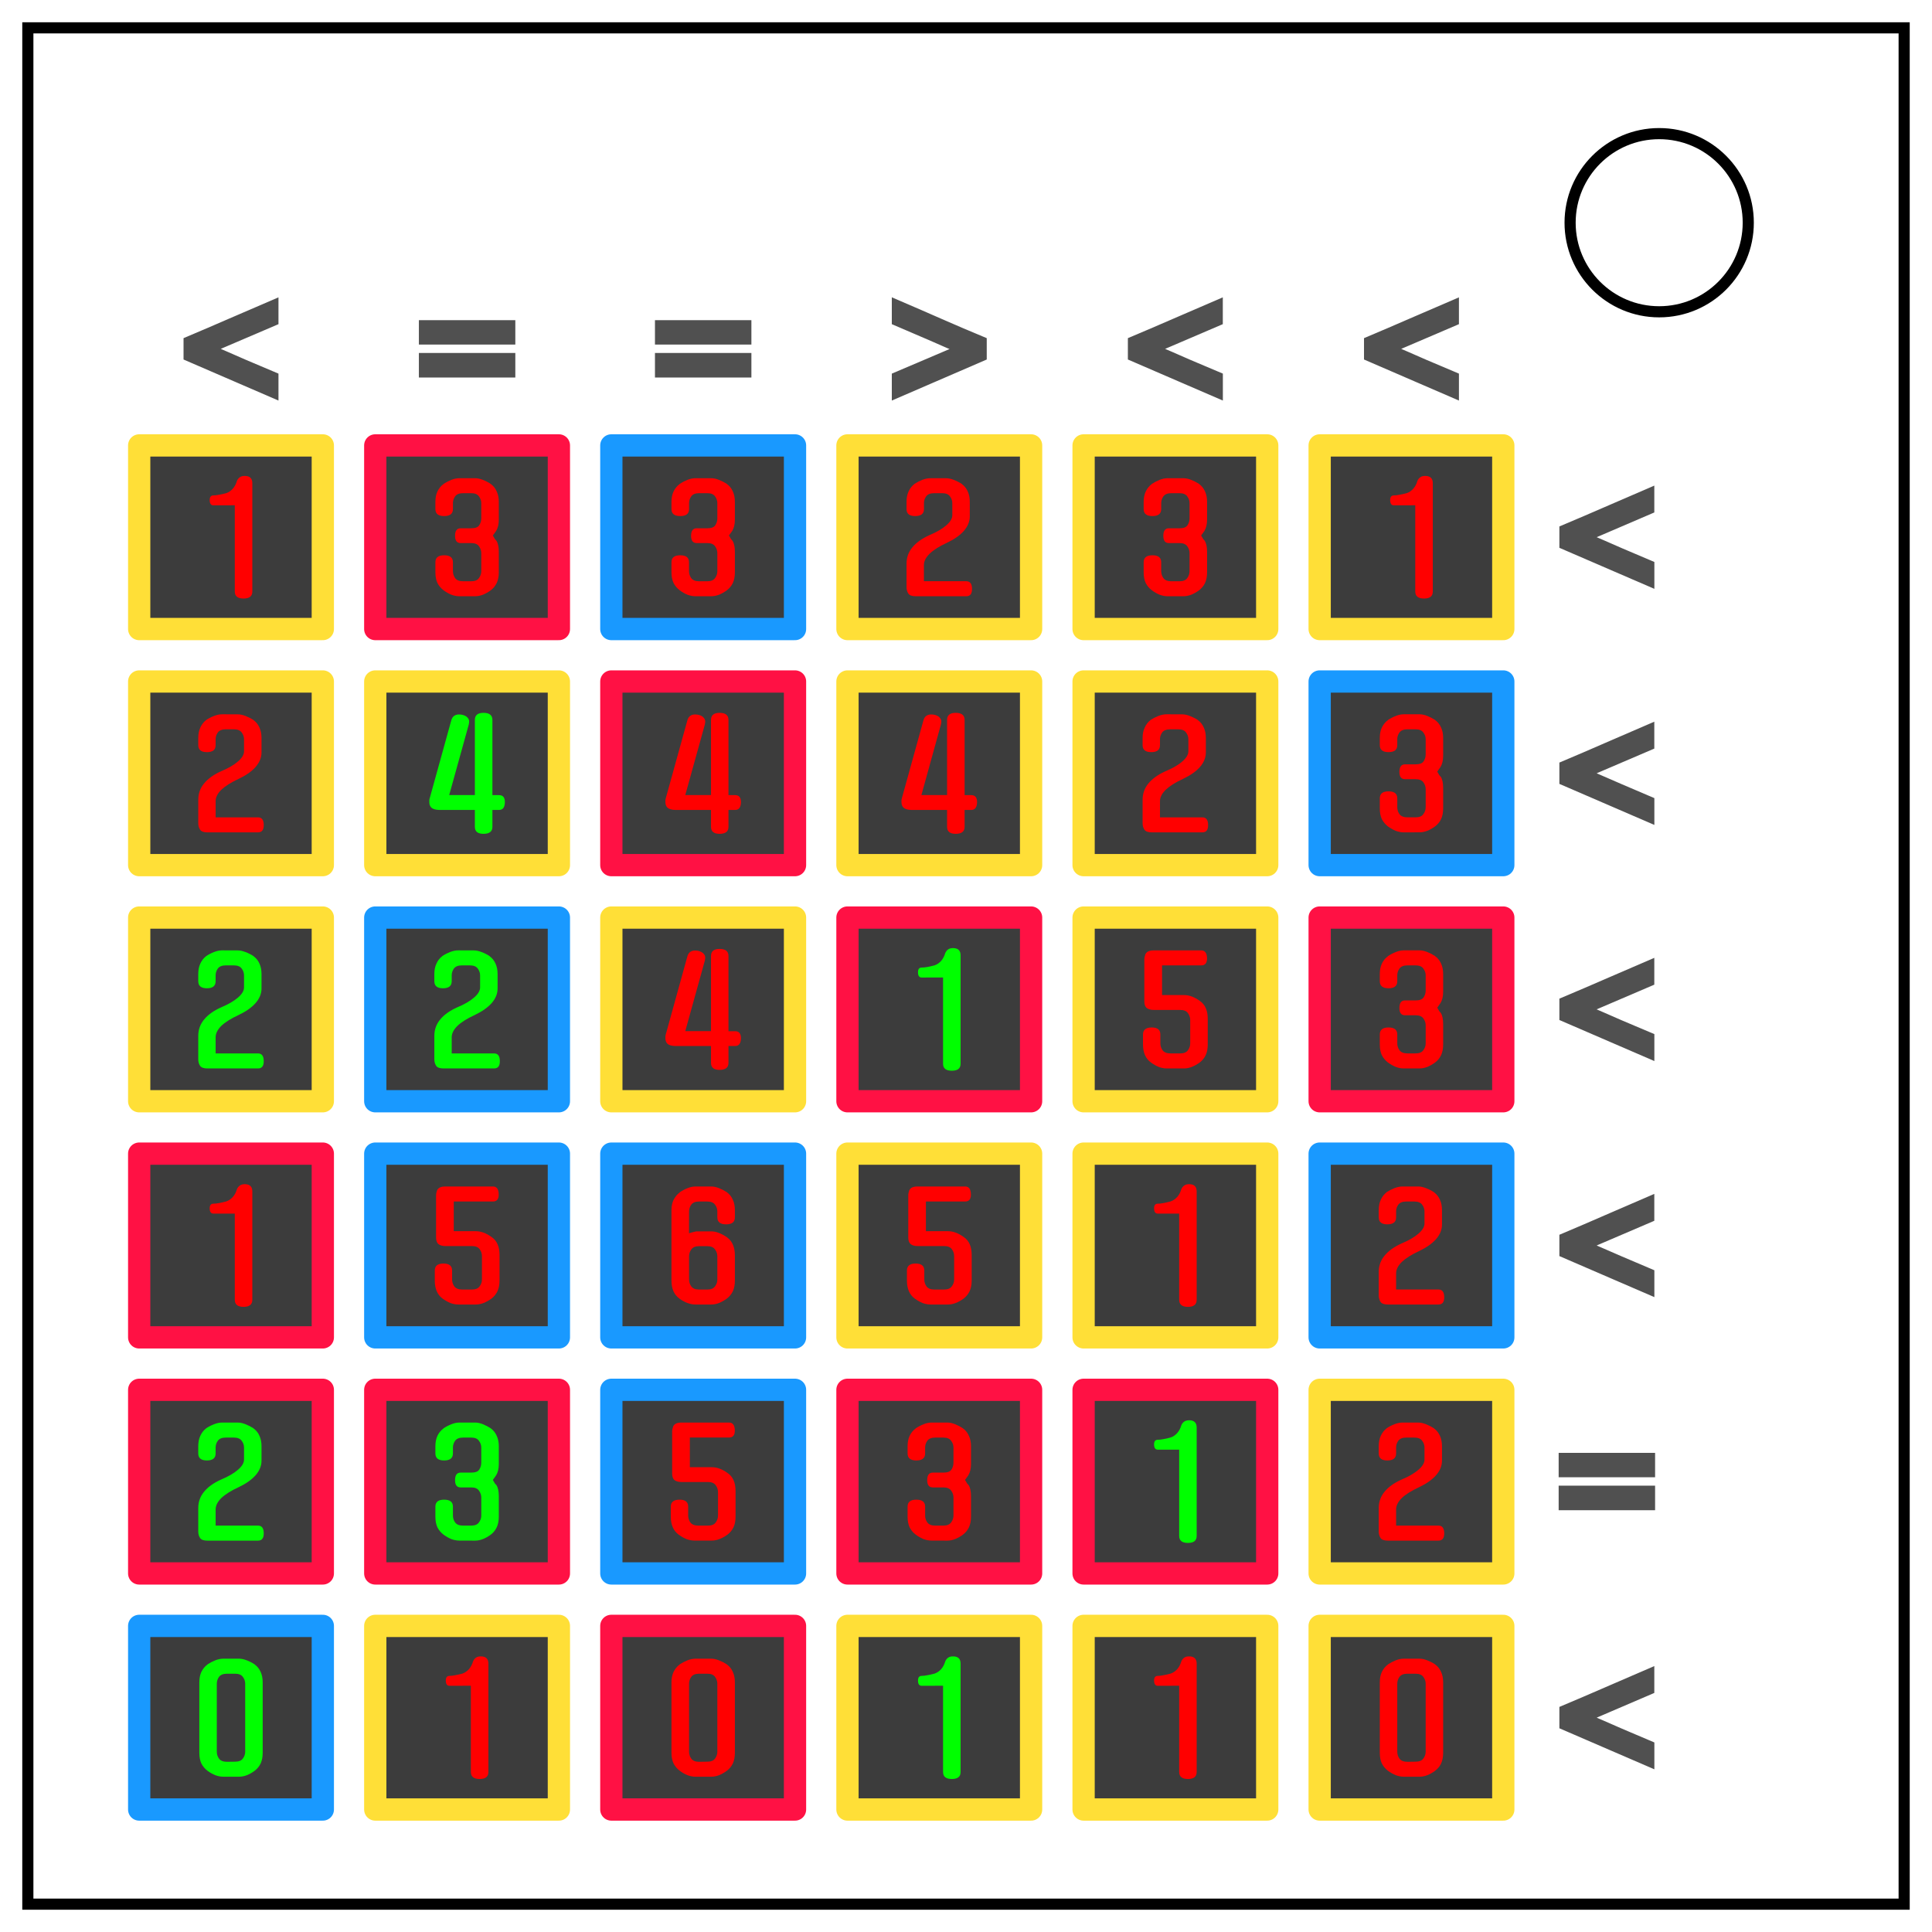
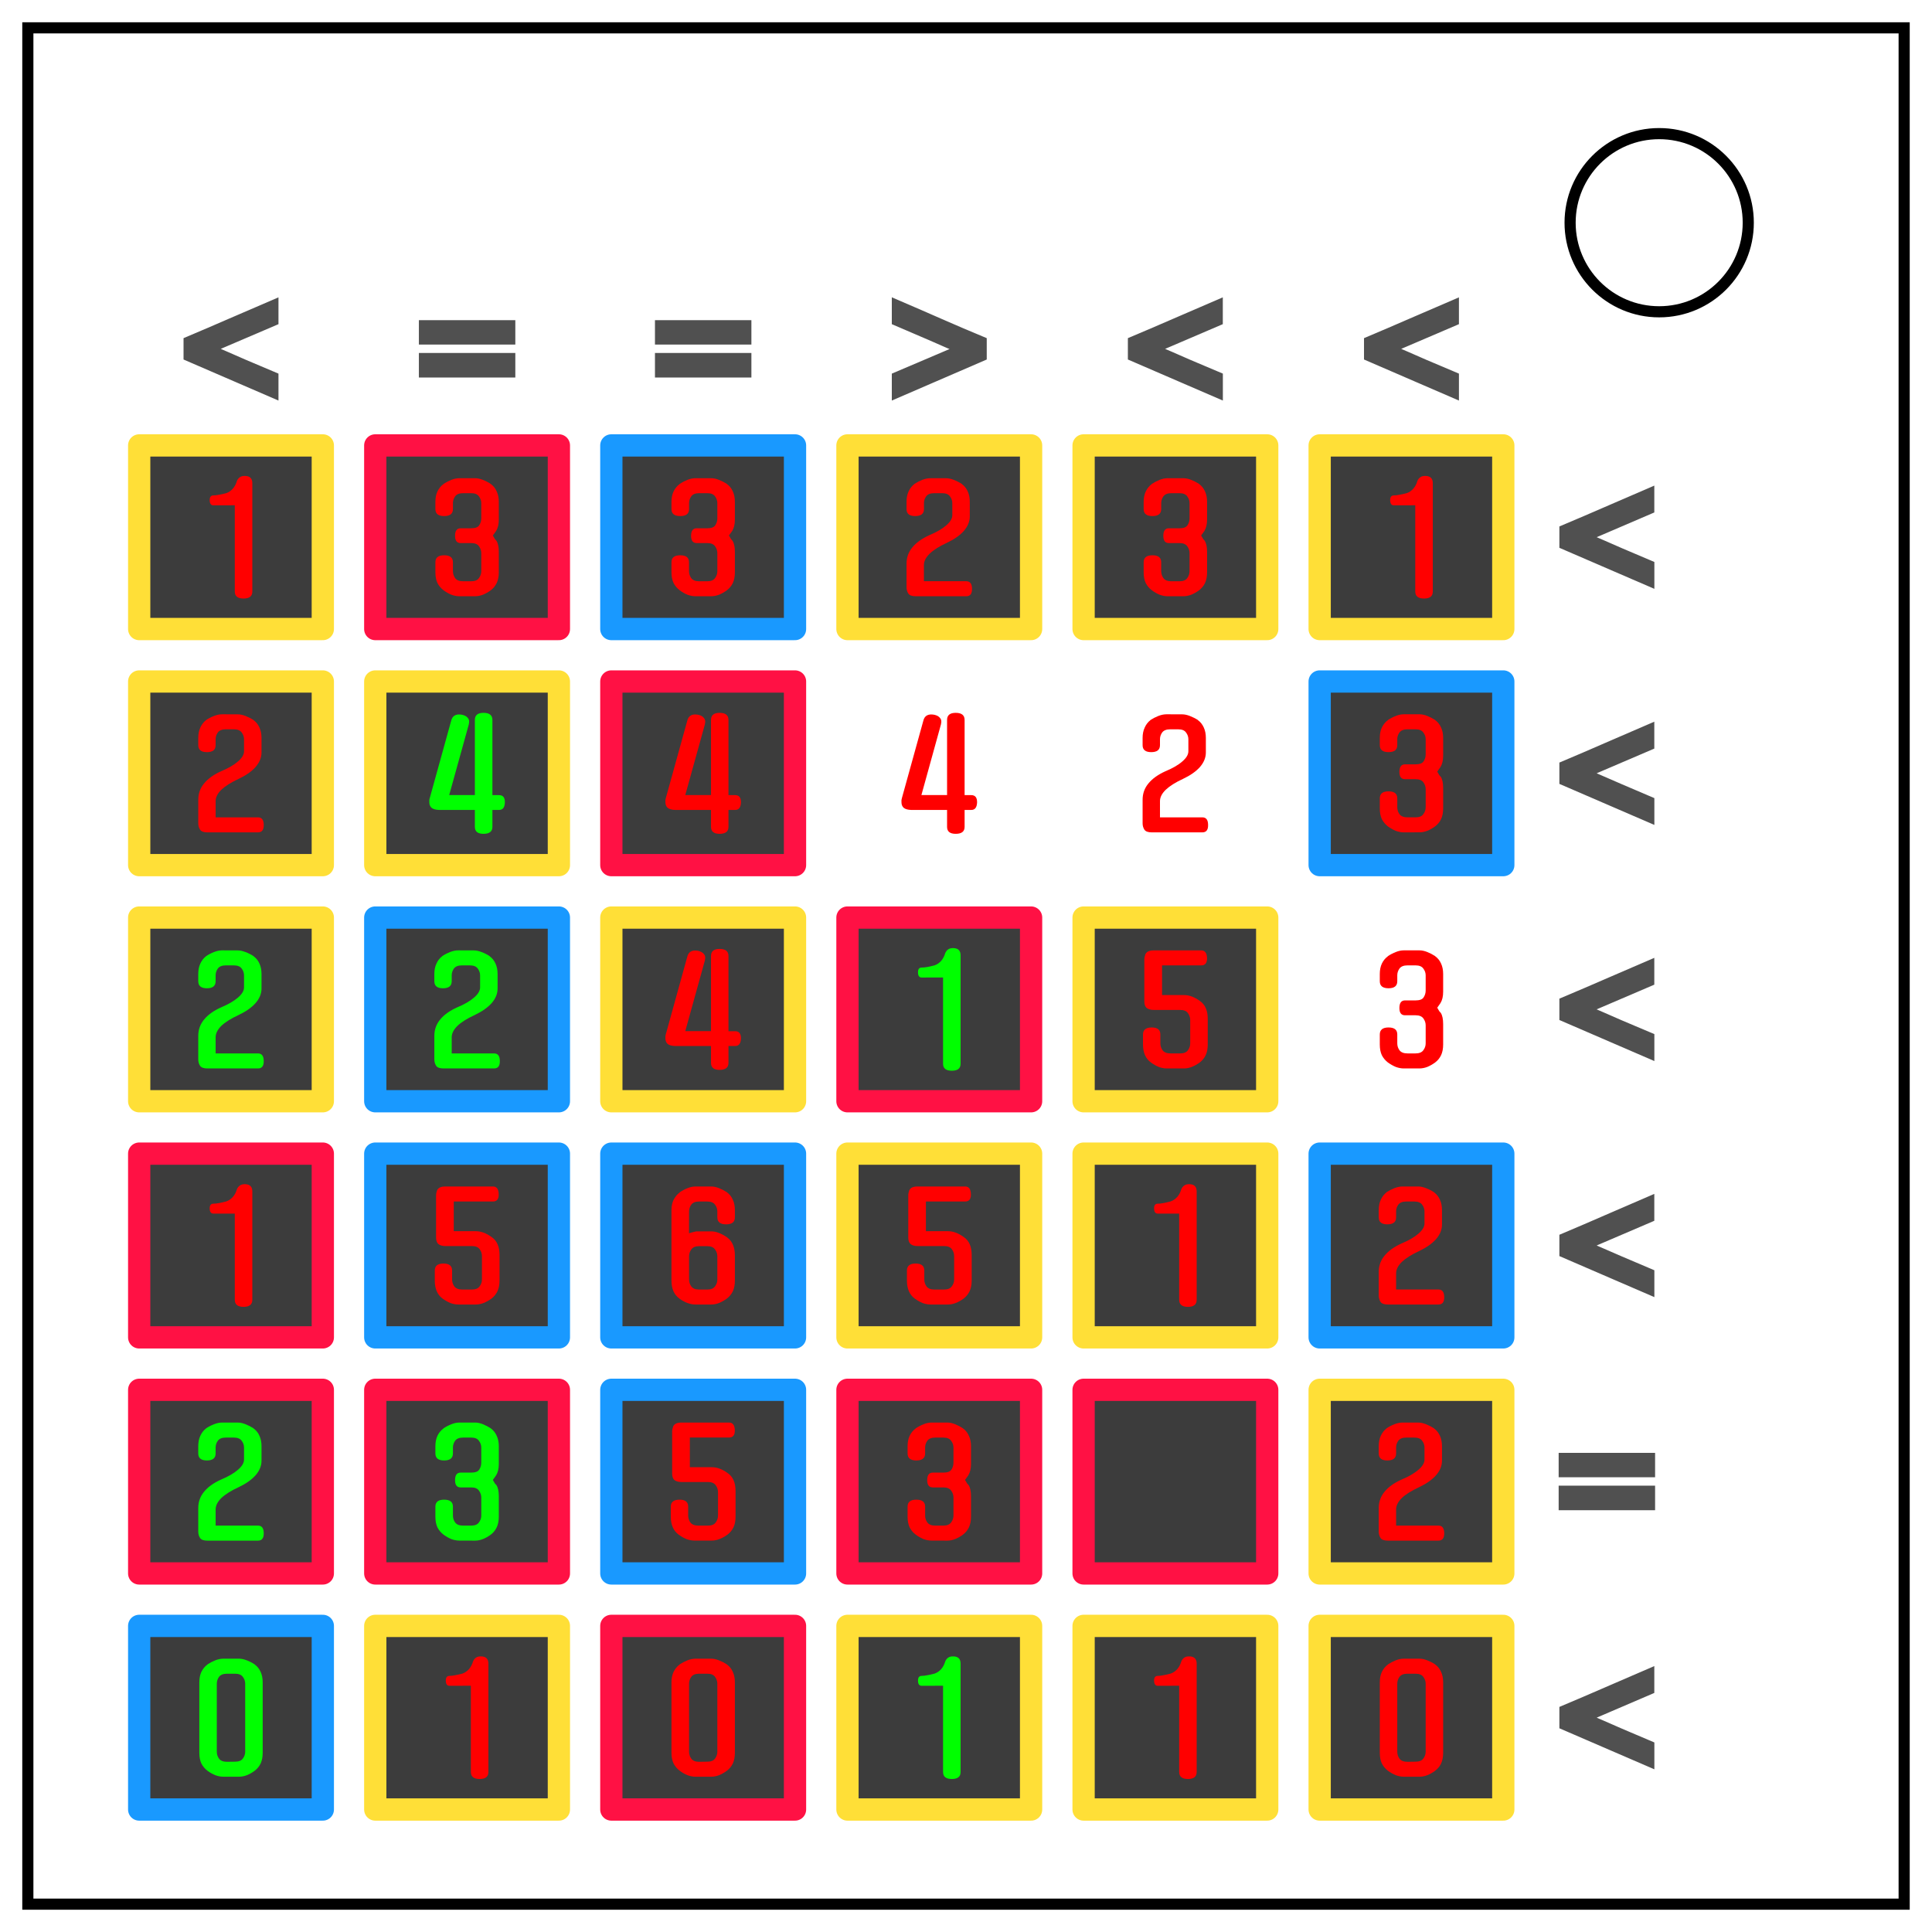
<svg xmlns="http://www.w3.org/2000/svg" fill="none" stroke="#000" stroke-width="2" viewBox="0 0 347 347">
  <path d="M5 5h337v337H5z" />
  <circle cx="298" cy="40" r="16" />
  <path fill="#3c3c3c" stroke="#1999ff" stroke-linecap="round" stroke-linejoin="round" stroke-width="4" d="M25 325h32.98v-32.98H25Z" />
  <path fill="#3c3c3c" stroke="#ffdf37" stroke-linecap="round" stroke-linejoin="round" stroke-width="4" d="M67.4 325h32.98v-32.98H67.4Z" />
  <path fill="#3c3c3c" stroke="#f14" stroke-linecap="round" stroke-linejoin="round" stroke-width="4" d="M109.8 325h32.99v-32.98H109.8z" />
  <path fill="#3c3c3c" stroke="#ffdf37" stroke-linecap="round" stroke-linejoin="round" stroke-width="4" d="M152.21 325h32.98v-32.98h-32.98zm42.41 0h32.98v-32.98h-32.98zm42.4 0H270v-32.98h-32.98z" />
  <path fill="#3c3c3c" stroke="#f14" stroke-linecap="round" stroke-linejoin="round" stroke-width="4" d="M25 282.6h32.98v-32.98H25Zm42.4 0h32.98v-32.98H67.4Z" />
  <path fill="#3c3c3c" stroke="#1999ff" stroke-linecap="round" stroke-linejoin="round" stroke-width="4" d="M109.8 282.6h32.99v-32.98H109.8z" />
  <path fill="#3c3c3c" stroke="#f14" stroke-linecap="round" stroke-linejoin="round" stroke-width="4" d="M152.21 282.6h32.98v-32.98h-32.98zm42.41 0h32.98v-32.98h-32.98z" />
  <path fill="#3c3c3c" stroke="#ffdf37" stroke-linecap="round" stroke-linejoin="round" stroke-width="4" d="M237.02 282.6H270v-32.98h-32.98z" />
  <path fill="#3c3c3c" stroke="#f14" stroke-linecap="round" stroke-linejoin="round" stroke-width="4" d="M25 240.2h32.98v-33H25Z" />
  <path fill="#3c3c3c" stroke="#1999ff" stroke-linecap="round" stroke-linejoin="round" stroke-width="4" d="M67.4 240.2h32.98v-33H67.4Zm42.4 0h32.99v-33H109.8z" />
  <path fill="#3c3c3c" stroke="#ffdf37" stroke-linecap="round" stroke-linejoin="round" stroke-width="4" d="M152.21 240.2h32.98v-33h-32.98zm42.41 0h32.98v-33h-32.98z" />
  <path fill="#3c3c3c" stroke="#1999ff" stroke-linecap="round" stroke-linejoin="round" stroke-width="4" d="M237.02 240.2H270v-33h-32.98z" />
  <path fill="#3c3c3c" stroke="#ffdf37" stroke-linecap="round" stroke-linejoin="round" stroke-width="4" d="M25 197.79h32.98V164.8H25Z" />
  <path fill="#3c3c3c" stroke="#1999ff" stroke-linecap="round" stroke-linejoin="round" stroke-width="4" d="M67.4 197.79h32.98V164.8H67.4Z" />
  <path fill="#3c3c3c" stroke="#ffdf37" stroke-linecap="round" stroke-linejoin="round" stroke-width="4" d="M109.8 197.79h32.99V164.8H109.8z" />
  <path fill="#3c3c3c" stroke="#f14" stroke-linecap="round" stroke-linejoin="round" stroke-width="4" d="M152.21 197.79h32.98V164.8h-32.98z" />
  <path fill="#3c3c3c" stroke="#ffdf37" stroke-linecap="round" stroke-linejoin="round" stroke-width="4" d="M194.62 197.79h32.98V164.8h-32.98z" />
-   <path fill="#3c3c3c" stroke="#f14" stroke-linecap="round" stroke-linejoin="round" stroke-width="4" d="M237.02 197.79H270V164.8h-32.98z" />
  <path fill="#3c3c3c" stroke="#ffdf37" stroke-linecap="round" stroke-linejoin="round" stroke-width="4" d="M25 155.38h32.98V122.4H25Zm42.4 0h32.98V122.4H67.4Z" />
  <path fill="#3c3c3c" stroke="#f14" stroke-linecap="round" stroke-linejoin="round" stroke-width="4" d="M109.8 155.38h32.99V122.4H109.8z" />
-   <path fill="#3c3c3c" stroke="#ffdf37" stroke-linecap="round" stroke-linejoin="round" stroke-width="4" d="M152.21 155.38h32.98V122.4h-32.98zm42.41 0h32.98V122.4h-32.98z" />
  <path fill="#3c3c3c" stroke="#1999ff" stroke-linecap="round" stroke-linejoin="round" stroke-width="4" d="M237.02 155.38H270V122.4h-32.98z" />
  <path fill="#3c3c3c" stroke="#ffdf37" stroke-linecap="round" stroke-linejoin="round" stroke-width="4" d="M25 112.98h32.98V80H25Z" />
  <path fill="#3c3c3c" stroke="#f14" stroke-linecap="round" stroke-linejoin="round" stroke-width="4" d="M67.4 112.98h32.98V80H67.4Z" />
  <path fill="#3c3c3c" stroke="#1999ff" stroke-linecap="round" stroke-linejoin="round" stroke-width="4" d="M109.8 112.98h32.99V80H109.8z" />
  <path fill="#3c3c3c" stroke="#ffdf37" stroke-linecap="round" stroke-linejoin="round" stroke-width="4" d="M152.21 112.98h32.98V80h-32.98zm42.41 0h32.98V80h-32.98zm42.4 0H270V80h-32.98z" />
  <path fill="red" stroke="none" d="M38.33 90.76q-.64 0-.67-.88-.02-.9.67-.9.43 0 1.01-.12.6-.1 1.31-.29.67-.24 1.17-.8.51-.59.72-1.36.16-.43.54-.7.37-.26.98-.23 1.26.05 1.26 1.3v19.47q0 1.25-1.58 1.25-1.57 0-1.57-1.25v-15.5Z" aria-label="1" />
  <path fill="red" stroke="none" d="M82.52 107.09q-.7 0-1.44-.27-.72-.29-1.41-.8-.7-.53-1.1-1.3-.37-.8-.37-1.92v-1.82q0-1.25 1.57-1.25 1.58 0 1.58 1.25v1.6q0 .7.4 1.26.42.56 1.41.56h1.47q.98 0 1.38-.56.43-.56.43-1.26v-3.22q0-.67-.4-1.23-.4-.59-1.41-.59h-1.9q-1 0-1-1.3 0-1.36 1-1.36h1.9q1.1 0 1.44-.54.37-.56.37-1.25v-2.72q0-.67-.43-1.23-.4-.56-1.38-.56h-1.47q-.99 0-1.41.56-.4.56-.4 1.23v1.07q0 1.25-1.58 1.25-1.57 0-1.57-1.25v-1.31q0-1.07.37-1.87.4-.82 1.1-1.33h-.03q.7-.45 1.44-.75.75-.29 1.44-.29h2.8q.67 0 1.41.3.75.29 1.44.74h-.02q.7.5 1.06 1.33.38.8.38 1.87v3.17q0 1.28-.48 2.06l-.32.45q-.16.24-.27.37l.37.64.27.3q.43.66.43 2.02v3.66q0 1.12-.38 1.92-.37.77-1.06 1.3-.7.51-1.42.8-.72.27-1.4.27zm42.4 0q-.69 0-1.44-.27-.72-.29-1.4-.8-.7-.53-1.1-1.3-.38-.8-.38-1.92v-1.82q0-1.25 1.58-1.25 1.57 0 1.57 1.25v1.6q0 .7.4 1.26.43.56 1.41.56h1.47q.99 0 1.39-.56.42-.56.42-1.26v-3.22q0-.67-.4-1.23-.4-.59-1.4-.59h-1.9q-1.02 0-1.02-1.3 0-1.36 1.02-1.36h1.9q1.08 0 1.43-.54.37-.56.37-1.25v-2.72q0-.67-.42-1.23-.4-.56-1.39-.56h-1.47q-.98 0-1.4.56-.4.56-.4 1.23v1.07q0 1.25-1.58 1.25t-1.58-1.25v-1.31q0-1.07.38-1.87.4-.82 1.1-1.33h-.04q.7-.45 1.44-.75.75-.29 1.44-.29h2.8q.67 0 1.42.3.74.29 1.44.74h-.03q.7.5 1.07 1.33.37.8.37 1.87v3.17q0 1.28-.48 2.06l-.32.45q-.16.24-.27.37l.38.64.26.3q.43.66.43 2.02v3.66q0 1.12-.37 1.92-.38.77-1.07 1.3-.7.51-1.41.8-.72.27-1.42.27z" aria-label="3" />
  <path fill="red" stroke="none" d="M169.91 85.89q.64 0 1.4.3.76.29 1.46.74h-.03q.7.5 1.07 1.33.37.8.37 1.87v2.61q0 1.39-1.07 2.62-1.06 1.2-3.04 2.13-2.02.93-3.09 1.95-1.04 1.01-1.04 2.05v2.9h7.6q1.01 0 1.04 1.31.05 1.39-1.04 1.39h-9.07q-1 0-1.33-.48-.32-.5-.32-1.15v-4.21q0-1.68 1.04-2.93 1.04-1.28 3.04-2.19 1.97-.83 3.04-1.76 1.1-.93 1.1-1.84v-2.16q0-.67-.43-1.23-.4-.56-1.39-.56h-1.47q-.98 0-1.4.56-.4.56-.4 1.23v1.07q0 1.25-1.58 1.25-1.55 0-1.55-1.25v-1.31q0-1.07.37-1.87.38-.82 1.04-1.33h-.02q.7-.45 1.44-.75.77-.29 1.46-.29z" aria-label="2" />
  <path fill="red" stroke="none" d="M209.73 107.09q-.7 0-1.44-.27-.72-.29-1.41-.8-.7-.53-1.1-1.3-.37-.8-.37-1.92v-1.82q0-1.25 1.58-1.25 1.57 0 1.57 1.25v1.6q0 .7.4 1.26.43.56 1.41.56h1.47q.99 0 1.39-.56.42-.56.42-1.26v-3.22q0-.67-.4-1.23-.4-.59-1.41-.59h-1.9q-1 0-1-1.3 0-1.36 1-1.36h1.9q1.1 0 1.44-.54.37-.56.37-1.25v-2.72q0-.67-.42-1.23-.4-.56-1.4-.56h-1.46q-.98 0-1.41.56-.4.56-.4 1.23v1.07q0 1.25-1.57 1.25-1.58 0-1.58-1.25v-1.31q0-1.07.38-1.87.4-.82 1.09-1.33h-.03q.7-.45 1.44-.75.75-.29 1.44-.29h2.8q.67 0 1.42.3.74.29 1.44.74h-.03q.7.5 1.07 1.33.37.8.37 1.87v3.17q0 1.28-.48 2.06l-.32.45q-.16.24-.27.37l.38.64.26.3q.43.66.43 2.02v3.66q0 1.12-.37 1.92-.38.77-1.07 1.3-.7.51-1.41.8-.72.27-1.42.27z" aria-label="3" />
  <path fill="red" stroke="none" d="M250.35 90.76q-.64 0-.67-.88-.02-.9.67-.9.43 0 1.01-.12.59-.1 1.31-.29.67-.24 1.17-.8.51-.59.72-1.36.16-.43.54-.7.37-.26.98-.23 1.26.05 1.26 1.3v19.47q0 1.25-1.58 1.25-1.57 0-1.57-1.25v-15.5Z" aria-label="1" />
  <path fill="red" stroke="none" d="M42.7 128.3q.64 0 1.39.29.77.3 1.47.74h-.03q.7.51 1.07 1.34.37.8.37 1.86v2.62q0 1.38-1.07 2.61-1.06 1.2-3.04 2.13-2.02.94-3.1 1.95-1.03 1.01-1.03 2.05v2.91h7.6q1.01 0 1.04 1.3.05 1.4-1.04 1.4h-9.07q-1.01 0-1.33-.49-.32-.5-.32-1.14v-4.22q0-1.68 1.04-2.93 1.04-1.28 3.04-2.19 1.97-.82 3.04-1.76 1.1-.93 1.1-1.84v-2.16q0-.66-.43-1.22-.4-.56-1.4-.56h-1.46q-.98 0-1.41.56-.4.56-.4 1.22v1.07q0 1.25-1.57 1.25-1.55 0-1.55-1.25v-1.3q0-1.07.37-1.87.38-.83 1.04-1.34H37q.69-.45 1.44-.74.77-.3 1.46-.3z" aria-label="2" />
  <path fill="#0f0" stroke="none" d="M78.84 145.47q-.9-.03-1.33-.38-.4-.37-.4-1v-.4q.02-.22.08-.36l3.84-13.86q.32-1.39 1.94-1.1.75.16 1.07.6.35.4.16 1.06l.03-.03-3.55 12.8h4.61v-13.5q0-1.27 1.55-1.27 1.6 0 1.6 1.28v13.5h1.2q1.07 0 1.04 1.32-.05 1.34-1.04 1.34h-1.2v3.04q0 1.25-1.6 1.25-1.55 0-1.55-1.25v-3.04z" aria-label="4" />
  <path fill="red" stroke="none" d="M121.24 145.47q-.9-.03-1.33-.38-.4-.37-.4-1v-.4q.03-.22.08-.36l3.84-13.86q.32-1.39 1.95-1.1.74.16 1.06.6.35.4.16 1.06l.03-.03-3.55 12.8h4.62v-13.5q0-1.27 1.54-1.27 1.6 0 1.6 1.28v13.5h1.2q1.07 0 1.04 1.32-.05 1.34-1.04 1.34h-1.2v3.04q0 1.25-1.6 1.25-1.54 0-1.54-1.25v-3.04zm42.41 0q-.9-.03-1.34-.38-.4-.37-.4-1v-.4q.03-.22.08-.36l3.84-13.86q.32-1.39 1.95-1.1.75.16 1.07.6.34.4.16 1.06l.02-.03-3.54 12.8h4.61v-13.5q0-1.27 1.55-1.27 1.6 0 1.6 1.28v13.5h1.2q1.06 0 1.04 1.32-.06 1.34-1.04 1.34h-1.2v3.04q0 1.25-1.6 1.25-1.55 0-1.55-1.25v-3.04z" aria-label="4" />
  <path fill="red" stroke="none" d="M212.32 128.3q.64 0 1.38.29.78.3 1.47.74h-.03q.7.51 1.07 1.34.37.8.37 1.86v2.62q0 1.38-1.06 2.61-1.07 1.2-3.04 2.13-2.03.94-3.1 1.95-1.04 1.01-1.04 2.05v2.91h7.6q1.02 0 1.04 1.3.06 1.4-1.04 1.4h-9.06q-1.02 0-1.34-.49-.32-.5-.32-1.14v-4.22q0-1.68 1.04-2.93 1.04-1.28 3.04-2.19 1.98-.82 3.04-1.76 1.1-.93 1.1-1.84v-2.16q0-.66-.43-1.22-.4-.56-1.39-.56h-1.46q-.99 0-1.42.56-.4.56-.4 1.22v1.07q0 1.25-1.57 1.25-1.55 0-1.55-1.25v-1.3q0-1.07.38-1.87.37-.83 1.04-1.34h-.03q.7-.45 1.44-.74.77-.3 1.47-.3z" aria-label="2" />
  <path fill="red" stroke="none" d="M252.14 149.5q-.7 0-1.44-.27-.72-.3-1.42-.8-.69-.54-1.09-1.3-.37-.8-.37-1.93v-1.81q0-1.26 1.57-1.26t1.57 1.26v1.6q0 .7.4 1.25.43.56 1.42.56h1.46q.99 0 1.39-.56.43-.56.43-1.25v-3.23q0-.67-.4-1.23-.4-.58-1.42-.58h-1.89q-1.01 0-1.01-1.3 0-1.37 1.01-1.37h1.9q1.09 0 1.43-.53.38-.56.38-1.26v-2.72q0-.66-.43-1.22-.4-.56-1.39-.56h-1.46q-.99 0-1.42.56-.4.56-.4 1.22v1.07q0 1.25-1.57 1.25t-1.57-1.25v-1.3q0-1.07.37-1.87.4-.83 1.1-1.34h-.03q.69-.45 1.44-.74.74-.3 1.44-.3h2.8q.66 0 1.41.3.75.3 1.44.74h-.03q.7.51 1.07 1.34.37.8.37 1.86v3.18q0 1.28-.48 2.05l-.32.45-.26.38.37.64.27.3q.42.66.42 2.02v3.65q0 1.12-.37 1.92-.37.77-1.07 1.3-.69.51-1.41.8-.72.27-1.41.27z" aria-label="3" />
  <path fill="#0f0" stroke="none" d="M42.7 170.7q.64 0 1.39.3.77.28 1.47.74h-.03q.7.5 1.07 1.33.37.8.37 1.87v2.61q0 1.39-1.07 2.61-1.06 1.2-3.04 2.14-2.02.93-3.1 1.94-1.03 1.02-1.03 2.06v2.9h7.6q1.01 0 1.04 1.31.05 1.39-1.04 1.39h-9.07q-1.01 0-1.33-.48-.32-.5-.32-1.15v-4.21q0-1.68 1.04-2.94 1.04-1.28 3.04-2.18 1.97-.83 3.04-1.76 1.1-.94 1.1-1.84v-2.16q0-.67-.43-1.23-.4-.56-1.4-.56h-1.46q-.98 0-1.41.56-.4.56-.4 1.23v1.06q0 1.26-1.57 1.26-1.55 0-1.55-1.26v-1.3q0-1.07.37-1.87.38-.83 1.04-1.33H37q.69-.46 1.44-.75.77-.3 1.46-.3zm42.4 0q.65 0 1.4.3.77.28 1.46.74h-.03q.7.5 1.07 1.33.37.8.37 1.87v2.61q0 1.39-1.06 2.61-1.07 1.2-3.04 2.14-2.03.93-3.1 1.94-1.04 1.02-1.04 2.06v2.9h7.6q1.02 0 1.04 1.31.06 1.39-1.04 1.39h-9.06q-1.02 0-1.34-.48-.32-.5-.32-1.15v-4.21q0-1.68 1.04-2.94 1.04-1.28 3.04-2.18 1.98-.83 3.04-1.76 1.1-.94 1.1-1.84v-2.16q0-.67-.43-1.23-.4-.56-1.39-.56h-1.46q-.99 0-1.42.56-.4.56-.4 1.23v1.06q0 1.26-1.57 1.26-1.55 0-1.55-1.26v-1.3q0-1.07.38-1.87.37-.83 1.04-1.33h-.03q.7-.46 1.44-.75.77-.3 1.47-.3z" aria-label="2" />
  <path fill="red" stroke="none" d="M121.24 187.87q-.9-.03-1.33-.37-.4-.38-.4-1.02v-.4q.03-.2.08-.34l3.84-13.87q.32-1.39 1.95-1.1.74.17 1.06.6.35.4.16 1.06l.03-.03-3.55 12.8h4.62v-13.49q0-1.28 1.54-1.28 1.6 0 1.6 1.28v13.5h1.2q1.07 0 1.04 1.33-.05 1.33-1.04 1.33h-1.2v3.04q0 1.25-1.6 1.25-1.54 0-1.54-1.25v-3.04z" aria-label="4" />
  <path fill="#0f0" stroke="none" d="M165.54 175.57q-.64 0-.66-.88-.03-.91.66-.91.43 0 1.02-.1.58-.11 1.3-.3.67-.24 1.18-.8.5-.59.72-1.36.16-.43.53-.7.37-.26.99-.23 1.25.05 1.25 1.3v19.47q0 1.25-1.57 1.25-1.58 0-1.58-1.25v-15.5z" aria-label="1" />
  <path fill="red" stroke="none" d="M209.56 191.9q-.7 0-1.44-.27-.72-.3-1.41-.8-1.42-1.04-1.42-3.23v-1.8q0-1.26 1.58-1.26 1.54 0 1.54 1.25v1.6q0 .7.4 1.25.43.56 1.42.56h1.73q.99 0 1.39-.56.42-.56.42-1.25v-4.19q0-.66-.4-1.22-.4-.59-1.41-.59h-4.75q-.8 0-1.25-.35-.43-.34-.43-1.2v-7.54q0-.22.06-.46.05-.24.16-.56v.06q.32-.64 1.46-.64h8.54q.98 0 1.04 1.33.05 1.36-1.04 1.36h-7.04v5.33h3.94q1.39 0 2.83 1.04 1.44.96 1.44 3.23v4.61q0 1.12-.37 1.92-.38.78-1.07 1.31-.7.5-1.44.8-.72.27-1.39.27z" aria-label="5" />
  <path fill="red" stroke="none" d="M252.14 191.9q-.7 0-1.44-.27-.72-.3-1.42-.8-.69-.53-1.09-1.3-.37-.8-.37-1.93v-1.8q0-1.26 1.57-1.26t1.57 1.25v1.6q0 .7.4 1.25.43.56 1.42.56h1.46q.99 0 1.39-.56.43-.56.43-1.25v-3.23q0-.66-.4-1.22-.4-.59-1.42-.59h-1.89q-1.01 0-1.01-1.3 0-1.37 1.01-1.37h1.9q1.09 0 1.43-.53.38-.56.38-1.25v-2.72q0-.67-.43-1.23-.4-.56-1.39-.56h-1.46q-.99 0-1.42.56-.4.56-.4 1.23v1.06q0 1.26-1.57 1.26t-1.57-1.26v-1.3q0-1.07.37-1.87.4-.83 1.1-1.33h-.03q.69-.46 1.44-.75.74-.3 1.44-.3h2.8q.66 0 1.41.3.75.3 1.44.75h-.03q.7.5 1.07 1.33.37.8.37 1.87v3.17q0 1.28-.48 2.05l-.32.46-.26.37.37.64.27.3q.42.66.42 2.02v3.65q0 1.12-.37 1.92-.37.78-1.07 1.31-.69.5-1.41.8-.72.27-1.41.27z" aria-label="3" />
  <path fill="red" stroke="none" d="M38.33 217.97q-.64 0-.67-.88-.02-.9.67-.9.43 0 1.01-.11.6-.11 1.31-.3.67-.24 1.17-.8.51-.58.72-1.36.16-.42.54-.69.37-.27.98-.24 1.26.05 1.26 1.3v19.47q0 1.26-1.58 1.26-1.57 0-1.57-1.26v-15.49z" aria-label="1" />
  <path fill="red" stroke="none" d="M82.35 234.3q-.7 0-1.44-.26-.72-.3-1.42-.8-1.4-1.04-1.4-3.23v-1.81q0-1.26 1.56-1.26 1.55 0 1.55 1.26v1.6q0 .69.4 1.25.43.56 1.41.56h1.74q.98 0 1.38-.56.43-.56.43-1.25v-4.2q0-.66-.4-1.22-.4-.58-1.41-.58H80q-.8 0-1.25-.35-.43-.35-.43-1.2v-7.55q0-.21.05-.45l.16-.56v.05q.32-.64 1.47-.64h8.53q1 0 1.04 1.34.06 1.36-1.04 1.36H81.5v5.33h3.95q1.39 0 2.83 1.04 1.44.96 1.44 3.23v4.6q0 1.13-.38 1.93-.37.77-1.06 1.3-.7.51-1.44.8-.72.27-1.39.27z" aria-label="5" />
  <path fill="red" stroke="none" d="M128.84 225.64q0-.67-.42-1.23-.4-.59-1.39-.59h-1.47q-.98 0-1.4.59-.4.56-.4 1.23v4.16q0 .69.4 1.25.42.56 1.4.56h1.47q.99 0 1.39-.56.42-.56.42-1.25zm-5.09-4.14q.5-.16.88-.24.37-.1.53-.1h2.56q.7 0 1.42.29.74.3 1.44.77h-.03q.7.48 1.07 1.3.37.84.37 1.9v4.59q0 1.12-.37 1.92-.38.77-1.07 1.3-.7.51-1.41.8-.72.27-1.42.27h-2.8q-1.38 0-2.88-1.04h.03q-1.47-1.01-1.47-3.25v-12.67q0-1.06.38-1.84.4-.8 1.1-1.33h-.04q.7-.48 1.44-.77.75-.3 1.44-.3h2.8q.67 0 1.42.3.74.29 1.44.74h-.03q.7.5 1.07 1.34.37.8.37 1.86v1.3q0 1.26-1.57 1.26-1.58 0-1.58-1.25v-1.07q0-.66-.42-1.22-.4-.56-1.39-.56h-1.47q-.98 0-1.4.56-.4.56-.4 1.22z" aria-label="6" />
  <path fill="red" stroke="none" d="M167.16 234.3q-.7 0-1.44-.26-.72-.3-1.42-.8-1.41-1.04-1.41-3.23v-1.81q0-1.26 1.57-1.26 1.55 0 1.55 1.26v1.6q0 .69.4 1.25.43.56 1.41.56h1.74q.98 0 1.38-.56.43-.56.43-1.25v-4.2q0-.66-.4-1.22-.4-.58-1.41-.58h-4.75q-.8 0-1.25-.35-.43-.35-.43-1.2v-7.55q0-.21.05-.45l.16-.56v.05q.32-.64 1.47-.64h8.53q.99 0 1.04 1.34.06 1.36-1.04 1.36h-7.04v5.33h3.95q1.39 0 2.83 1.04 1.44.96 1.44 3.23v4.6q0 1.13-.38 1.93-.37.77-1.06 1.3-.7.51-1.44.8-.72.27-1.4.27z" aria-label="5" />
  <path fill="red" stroke="none" d="M207.95 217.97q-.64 0-.67-.88-.03-.9.67-.9.42 0 1.01-.11.59-.11 1.3-.3.67-.24 1.18-.8.5-.58.72-1.36.16-.42.53-.69.38-.27.99-.24 1.25.05 1.25 1.3v19.47q0 1.26-1.57 1.26t-1.57-1.26v-15.49z" aria-label="1" />
  <path fill="red" stroke="none" d="M254.72 213.1q.64 0 1.39.3.77.29 1.47.74h-.03q.7.5 1.07 1.34.37.8.37 1.86v2.62q0 1.38-1.07 2.6-1.06 1.2-3.04 2.14-2.02.94-3.1 1.95-1.03 1.01-1.03 2.05v2.9h7.6q1.01 0 1.04 1.32.05 1.38-1.04 1.38h-9.07q-1.01 0-1.33-.48-.32-.5-.32-1.14v-4.22q0-1.68 1.04-2.93 1.04-1.28 3.04-2.19 1.97-.82 3.04-1.76 1.1-.93 1.1-1.84v-2.16q0-.66-.43-1.22-.4-.56-1.4-.56h-1.46q-.98 0-1.41.56-.4.56-.4 1.22v1.07q0 1.25-1.57 1.25-1.55 0-1.55-1.25v-1.3q0-1.07.37-1.87.38-.83 1.04-1.34h-.03q.7-.45 1.44-.74.78-.3 1.47-.3z" aria-label="2" />
  <path fill="#0f0" stroke="none" d="M42.7 255.5q.64 0 1.39.3.77.3 1.47.75h-.03q.7.5 1.07 1.33.37.8.37 1.87v2.6q0 1.4-1.07 2.62-1.06 1.2-3.04 2.14-2.02.93-3.1 1.94-1.03 1.02-1.03 2.06v2.9h7.6q1.01 0 1.04 1.3.05 1.4-1.04 1.4h-9.07q-1.01 0-1.33-.48-.32-.51-.32-1.15v-4.21q0-1.68 1.04-2.94 1.04-1.28 3.04-2.18 1.97-.83 3.04-1.76 1.1-.94 1.1-1.84v-2.16q0-.67-.43-1.23-.4-.56-1.4-.56h-1.46q-.98 0-1.41.56-.4.56-.4 1.23v1.06q0 1.26-1.57 1.26-1.55 0-1.55-1.26v-1.3q0-1.07.37-1.87.38-.83 1.04-1.33H37q.69-.46 1.44-.75.77-.3 1.46-.3z" aria-label="2" />
  <path fill="#0f0" stroke="none" d="M82.52 276.7q-.7 0-1.44-.26-.72-.3-1.41-.8-.7-.53-1.1-1.3-.37-.8-.37-1.93v-1.81q0-1.25 1.57-1.25 1.58 0 1.58 1.25v1.6q0 .7.4 1.25.42.56 1.41.56h1.47q.98 0 1.38-.56.43-.56.43-1.25v-3.23q0-.66-.4-1.22-.4-.6-1.41-.6h-1.9q-1 0-1-1.3 0-1.36 1-1.36h1.9q1.1 0 1.44-.53.37-.56.37-1.25v-2.72q0-.67-.43-1.23-.4-.56-1.38-.56h-1.47q-.99 0-1.41.56-.4.56-.4 1.23v1.06q0 1.26-1.58 1.26-1.57 0-1.57-1.26v-1.3q0-1.07.37-1.87.4-.83 1.1-1.33h-.03q.7-.46 1.44-.75.75-.3 1.44-.3h2.8q.67 0 1.41.3.75.3 1.44.75h-.02q.7.5 1.06 1.33.38.8.38 1.87v3.17q0 1.28-.48 2.05l-.32.46q-.16.24-.27.37l.37.64.27.3q.43.66.43 2.02v3.65q0 1.12-.38 1.92-.37.78-1.06 1.3-.7.52-1.42.8t-1.4.28z" aria-label="3" />
  <path fill="red" stroke="none" d="M124.75 276.7q-.7 0-1.44-.26-.72-.3-1.41-.8-1.42-1.04-1.42-3.23v-1.81q0-1.25 1.58-1.25 1.54 0 1.54 1.25v1.6q0 .7.4 1.25.43.56 1.42.56h1.73q.99 0 1.39-.56.42-.56.42-1.25V268q0-.66-.4-1.22-.4-.6-1.4-.6h-4.76q-.8 0-1.25-.34-.43-.34-.43-1.2v-7.54q0-.22.06-.46.05-.24.16-.56v.06q.32-.64 1.46-.64h8.54q.98 0 1.04 1.33.05 1.36-1.04 1.36h-7.04v5.33h3.94q1.4 0 2.83 1.04 1.44.96 1.44 3.23v4.61q0 1.12-.37 1.92-.38.78-1.07 1.3-.7.52-1.44.8-.72.28-1.39.28z" aria-label="5" />
  <path fill="red" stroke="none" d="M167.33 276.7q-.7 0-1.44-.26-.72-.3-1.41-.8-.7-.53-1.1-1.3-.37-.8-.37-1.93v-1.81q0-1.25 1.57-1.25 1.58 0 1.58 1.25v1.6q0 .7.4 1.25.42.56 1.4.56h1.48q.98 0 1.38-.56.43-.56.43-1.25v-3.23q0-.66-.4-1.22-.4-.6-1.41-.6h-1.9q-1.01 0-1.01-1.3 0-1.36 1.01-1.36h1.9q1.09 0 1.44-.53.37-.56.37-1.25v-2.72q0-.67-.43-1.23-.4-.56-1.38-.56h-1.47q-.99 0-1.41.56-.4.56-.4 1.23v1.06q0 1.26-1.58 1.26-1.57 0-1.57-1.26v-1.3q0-1.07.37-1.87.4-.83 1.1-1.33h-.03q.7-.46 1.44-.75.75-.3 1.44-.3h2.8q.67 0 1.41.3.75.3 1.44.75h-.02q.69.5 1.06 1.33.38.8.38 1.87v3.17q0 1.28-.48 2.05l-.32.46q-.16.24-.27.37l.37.64.27.3q.43.66.43 2.02v3.65q0 1.12-.38 1.92-.37.78-1.06 1.3-.7.52-1.42.8t-1.41.28z" aria-label="3" />
-   <path fill="#0f0" stroke="none" d="M207.95 260.37q-.64 0-.67-.88-.03-.9.67-.9.42 0 1.01-.11.59-.1 1.3-.3.67-.23 1.18-.8.5-.58.72-1.35.16-.43.53-.7.38-.26.99-.24 1.25.06 1.25 1.31v19.47q0 1.25-1.57 1.25t-1.57-1.25v-15.5z" aria-label="1" />
  <path fill="red" stroke="none" d="M254.72 255.5q.64 0 1.39.3.77.3 1.47.75h-.03q.7.5 1.07 1.33.37.8.37 1.87v2.6q0 1.4-1.07 2.62-1.06 1.2-3.04 2.14-2.02.93-3.1 1.94-1.03 1.02-1.03 2.06v2.9h7.6q1.01 0 1.04 1.3.05 1.4-1.04 1.4h-9.07q-1.01 0-1.33-.48-.32-.51-.32-1.15v-4.21q0-1.68 1.04-2.94 1.04-1.28 3.04-2.18 1.97-.83 3.04-1.76 1.1-.94 1.1-1.84v-2.16q0-.67-.43-1.23-.4-.56-1.4-.56h-1.46q-.98 0-1.41.56-.4.56-.4 1.23v1.06q0 1.26-1.57 1.26-1.55 0-1.55-1.26v-1.3q0-1.07.37-1.87.38-.83 1.04-1.33h-.03q.7-.46 1.44-.75.78-.3 1.47-.3z" aria-label="2" />
  <path fill="#0f0" stroke="none" d="M42.92 297.91q.66 0 1.41.3.75.29 1.44.74h-.03q.7.5 1.07 1.33.37.8.37 1.87v12.67q0 1.12-.37 1.92-.37.77-1.07 1.3-.69.51-1.41.8-.72.27-1.41.27h-2.8q-.7 0-1.44-.27-.72-.29-1.42-.8-.69-.53-1.09-1.3-.37-.8-.37-1.92v-12.67q0-1.07.37-1.87.4-.82 1.1-1.33h-.03q.69-.45 1.44-.75.74-.29 1.44-.29zm-.7 18.5q.99 0 1.39-.55.43-.56.43-1.26v-12.2q0-.67-.43-1.23-.4-.56-1.39-.56h-1.46q-.99 0-1.42.56-.4.56-.4 1.23v12.21q0 .7.4 1.26.43.56 1.42.56z" aria-label="0" />
  <path fill="red" stroke="none" d="M80.73 302.78q-.64 0-.66-.88-.03-.9.66-.9.43 0 1.02-.12.58-.1 1.3-.29.67-.24 1.18-.8.5-.59.72-1.36.16-.43.53-.7.37-.26.99-.23 1.25.05 1.25 1.3v19.47q0 1.25-1.57 1.25-1.58 0-1.58-1.25v-15.5z" aria-label="1" />
  <path fill="red" stroke="none" d="M127.72 297.91q.67 0 1.42.3.74.29 1.44.74h-.03q.7.5 1.07 1.33.37.8.37 1.87v12.67q0 1.12-.37 1.92-.38.77-1.07 1.3-.7.51-1.41.8-.72.27-1.42.27h-2.8q-.69 0-1.44-.27-.72-.29-1.4-.8-.7-.53-1.1-1.3-.38-.8-.38-1.92v-12.67q0-1.07.38-1.87.4-.82 1.1-1.33h-.04q.7-.45 1.44-.75.75-.29 1.44-.29zm-.69 18.5q.99 0 1.39-.55.42-.56.42-1.26v-12.2q0-.67-.42-1.23-.4-.56-1.39-.56h-1.47q-.98 0-1.4.56-.4.56-.4 1.23v12.21q0 .7.4 1.26.42.56 1.4.56z" aria-label="0" />
  <path fill="#0f0" stroke="none" d="M165.54 302.78q-.64 0-.66-.88-.03-.9.66-.9.43 0 1.02-.12.58-.1 1.3-.29.67-.24 1.18-.8.5-.59.72-1.36.16-.43.53-.7.37-.26.99-.23 1.25.05 1.25 1.3v19.47q0 1.25-1.57 1.25-1.58 0-1.58-1.25v-15.5z" aria-label="1" />
  <path fill="red" stroke="none" d="M207.95 302.78q-.64 0-.67-.88-.03-.9.67-.9.42 0 1.01-.12.59-.1 1.3-.29.67-.24 1.18-.8.5-.59.72-1.36.16-.43.53-.7.38-.26.99-.23 1.25.05 1.25 1.3v19.47q0 1.25-1.57 1.25t-1.57-1.25v-15.5z" aria-label="1" />
  <path fill="red" stroke="none" d="M254.94 297.91q.66 0 1.41.3.75.29 1.44.74h-.03q.7.5 1.07 1.33.37.8.37 1.87v12.67q0 1.12-.37 1.92-.37.77-1.07 1.3-.69.51-1.41.8-.72.27-1.41.27h-2.8q-.7 0-1.44-.27-.72-.29-1.42-.8-.69-.53-1.09-1.3-.37-.8-.37-1.92v-12.67q0-1.07.37-1.87.4-.82 1.1-1.33h-.03q.69-.45 1.44-.75.74-.29 1.44-.29zm-.7 18.5q.99 0 1.39-.55.43-.56.43-1.26v-12.2q0-.67-.43-1.23-.4-.56-1.39-.56h-1.46q-.99 0-1.42.56-.4.56-.4 1.23v12.21q0 .7.4 1.26.43.56 1.42.56z" aria-label="0" />
  <path stroke="#505050" stroke-width="2.25" d="M34.09 63.83v-2.35q3.79-1.6 7.39-3.17 3.62-1.58 7.41-3.2v2.37l-12.08 5.17 1.41.62q.83.34 2.16.93l3.36 1.47 5.15 2.18v2.38z" aria-label="&lt;" />
  <path stroke="#505050" stroke-width="2.25" d="M76.36 60.76v-2.13h15.07v2.13zm0 5.92v-2.16h15.07v2.16zm42.4-5.92v-2.13h15.07v2.13zm0 5.92v-2.16h15.07v2.16z" aria-label="=" />
  <path stroke="#505050" stroke-width="2.25" d="M161.3 70.23v-2.38l12.14-5.17-3-1.25-3.06-1.34-3.1-1.33-2.98-1.28v-2.37l3.76 1.62 3.66 1.6 3.65 1.58 3.73 1.57v2.35z" aria-label="&gt;" />
  <path stroke="#505050" stroke-width="2.25" d="M203.7 63.83v-2.35q3.8-1.6 7.4-3.17 3.62-1.58 7.4-3.2v2.37l-12.07 5.17 1.4.62q.84.34 2.17.93l3.36 1.47q2.05.88 5.15 2.18v2.38zm42.41 0v-2.35q3.79-1.6 7.39-3.17 3.62-1.58 7.41-3.2v2.37l-12.08 5.17 1.41.62q.83.34 2.16.93l3.36 1.47 5.15 2.18v2.38zm35.09 33.82V95.3q3.8-1.6 7.4-3.17l7.4-3.2v2.37l-12.07 5.18 1.41.61 2.16.93 3.36 1.47 5.15 2.19v2.37zm0 42.4v-2.34q3.8-1.6 7.4-3.18l7.4-3.2v2.38l-12.07 5.17 1.41.61q.83.35 2.16.94l3.36 1.46 5.15 2.2v2.36zm0 42.41v-2.35q3.8-1.6 7.4-3.17 3.62-1.58 7.4-3.2v2.37l-12.07 5.17 1.41.62q.83.34 2.16.93l3.36 1.47q2.05.88 5.15 2.18v2.38zm0 42.4v-2.34q3.8-1.6 7.4-3.18l7.4-3.2v2.38l-12.07 5.17 1.41.61q.83.35 2.16.94l3.36 1.46 5.15 2.19v2.37z" aria-label="&lt;" />
  <path stroke="#505050" stroke-width="2.25" d="M281.07 264.2v-2.13h15.07v2.13zm0 5.92v-2.16h15.07v2.16z" aria-label="=" />
  <path stroke="#505050" stroke-width="2.25" d="M281.2 309.67v-2.35q3.8-1.6 7.4-3.17l7.4-3.2v2.37l-12.07 5.18 1.41.61 2.16.93 3.36 1.47 5.15 2.19v2.37z" aria-label="&lt;" />
</svg>